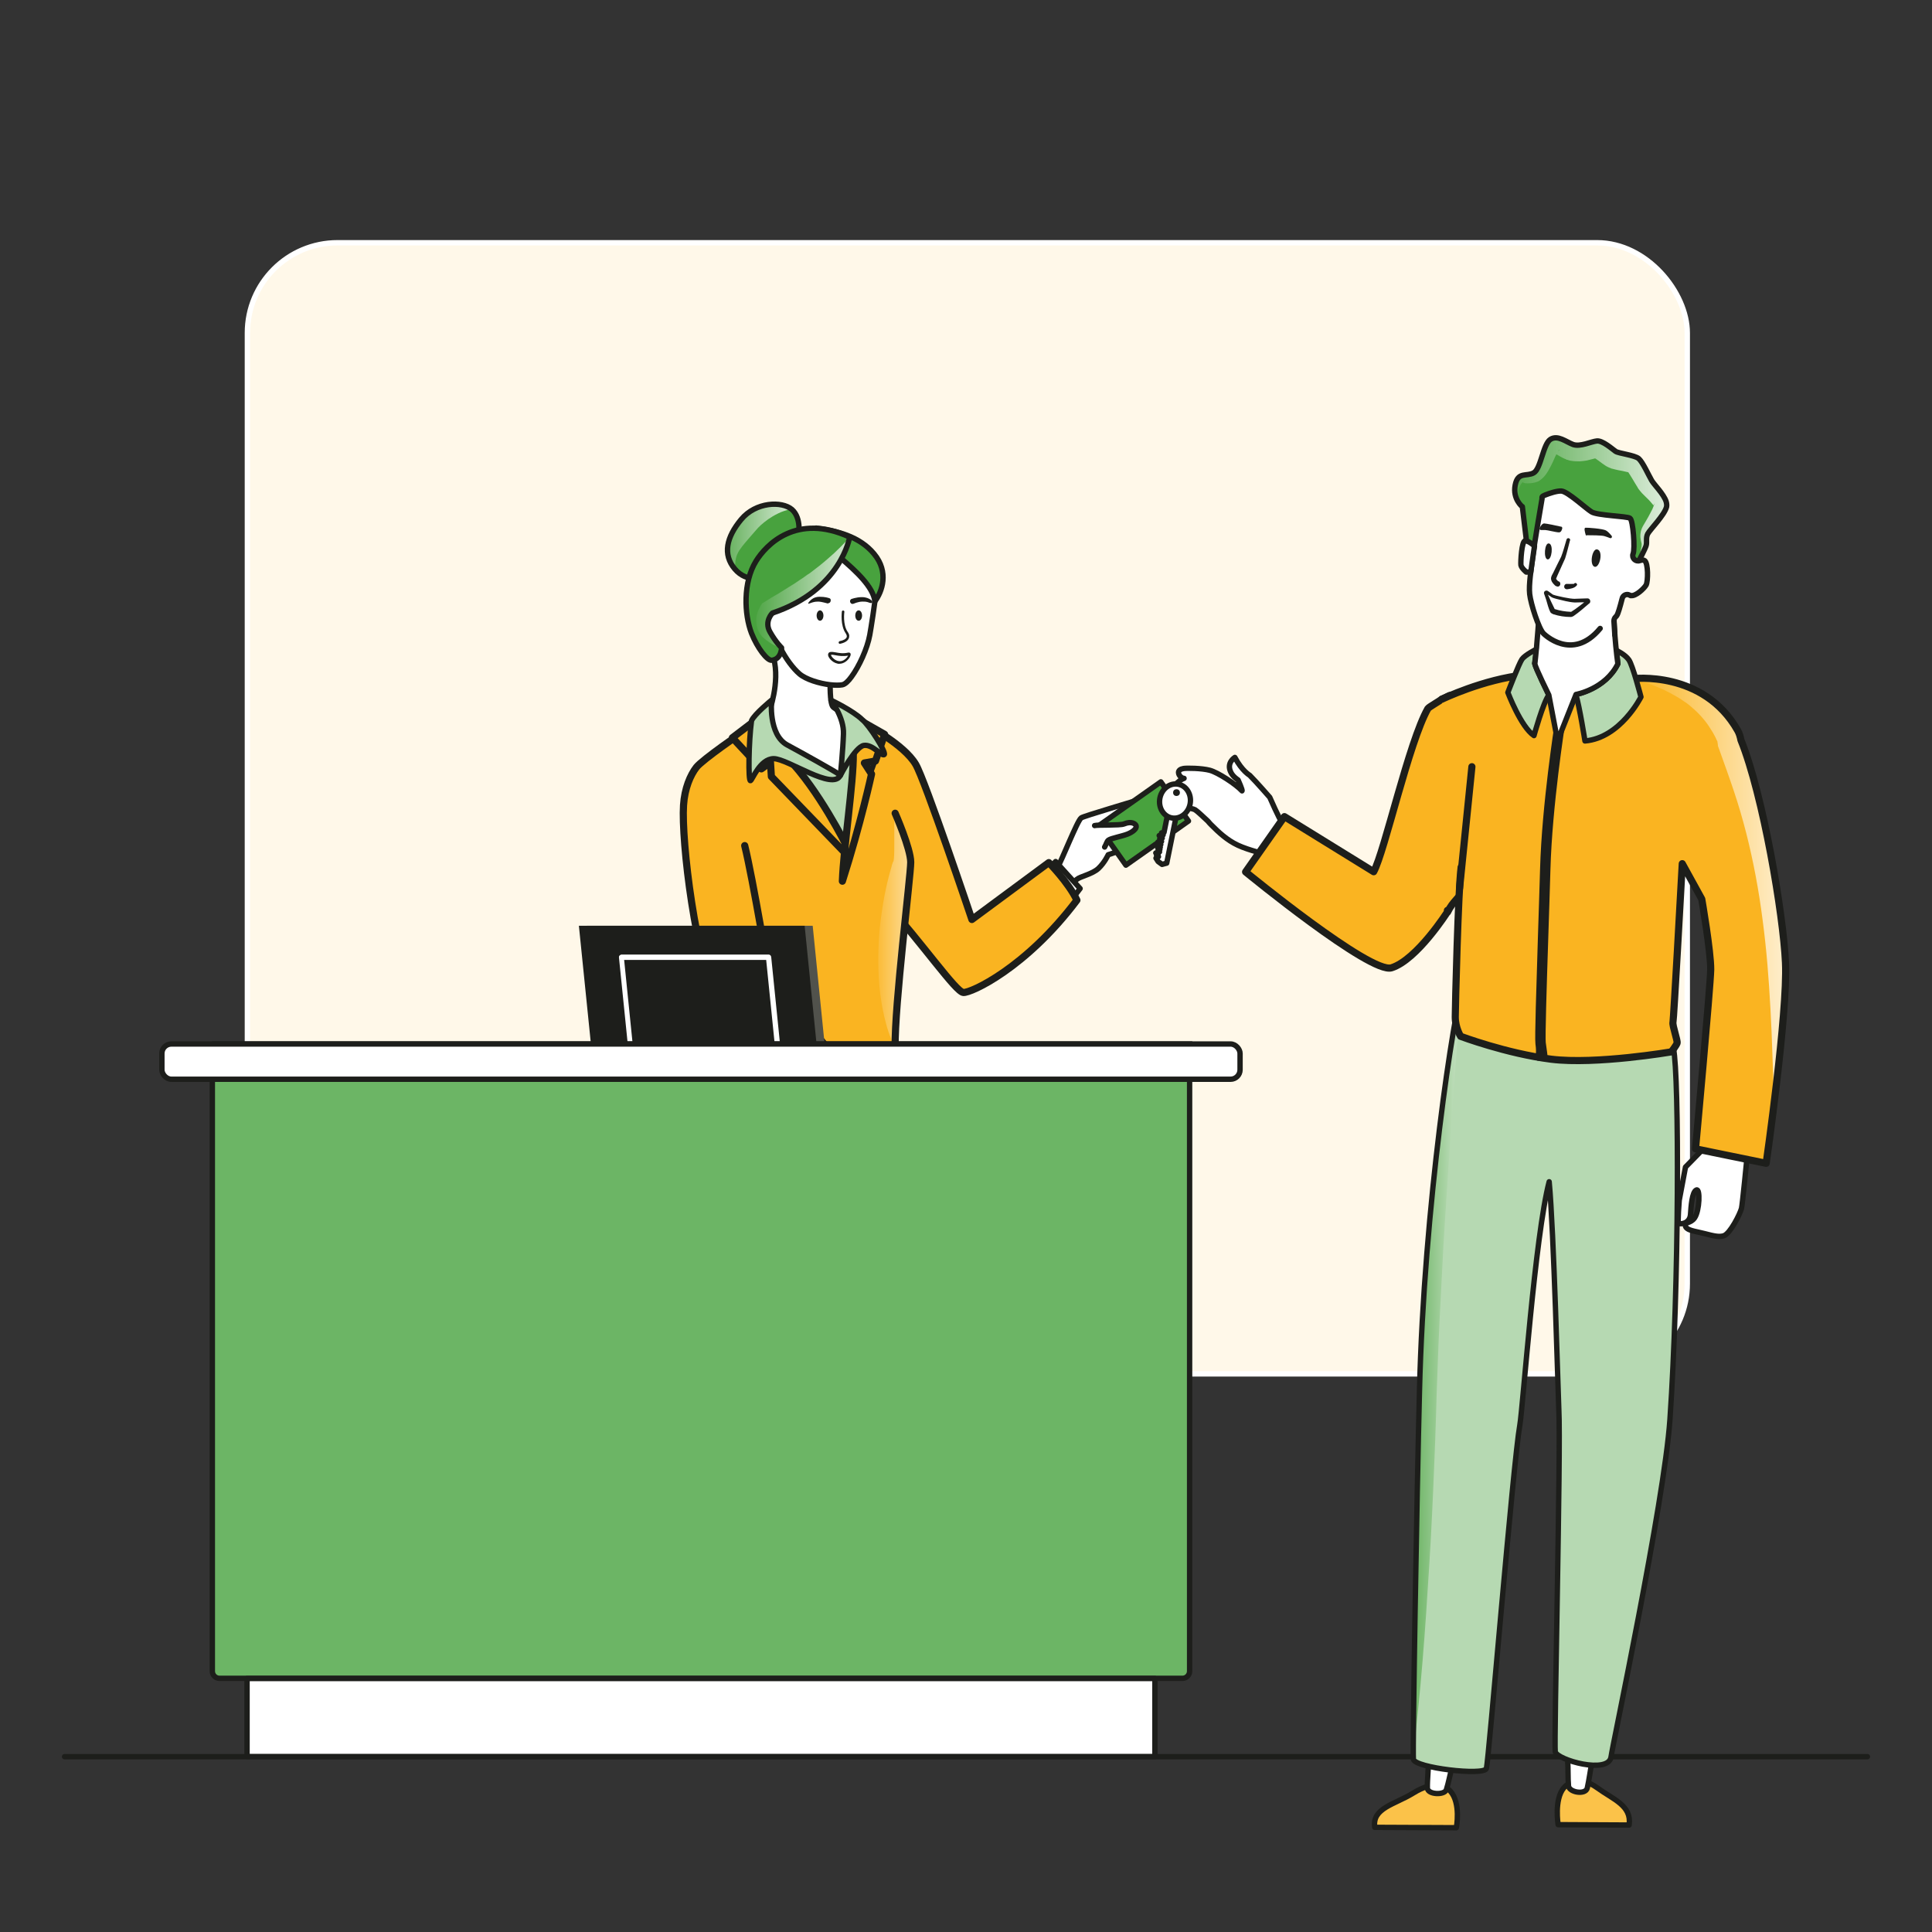
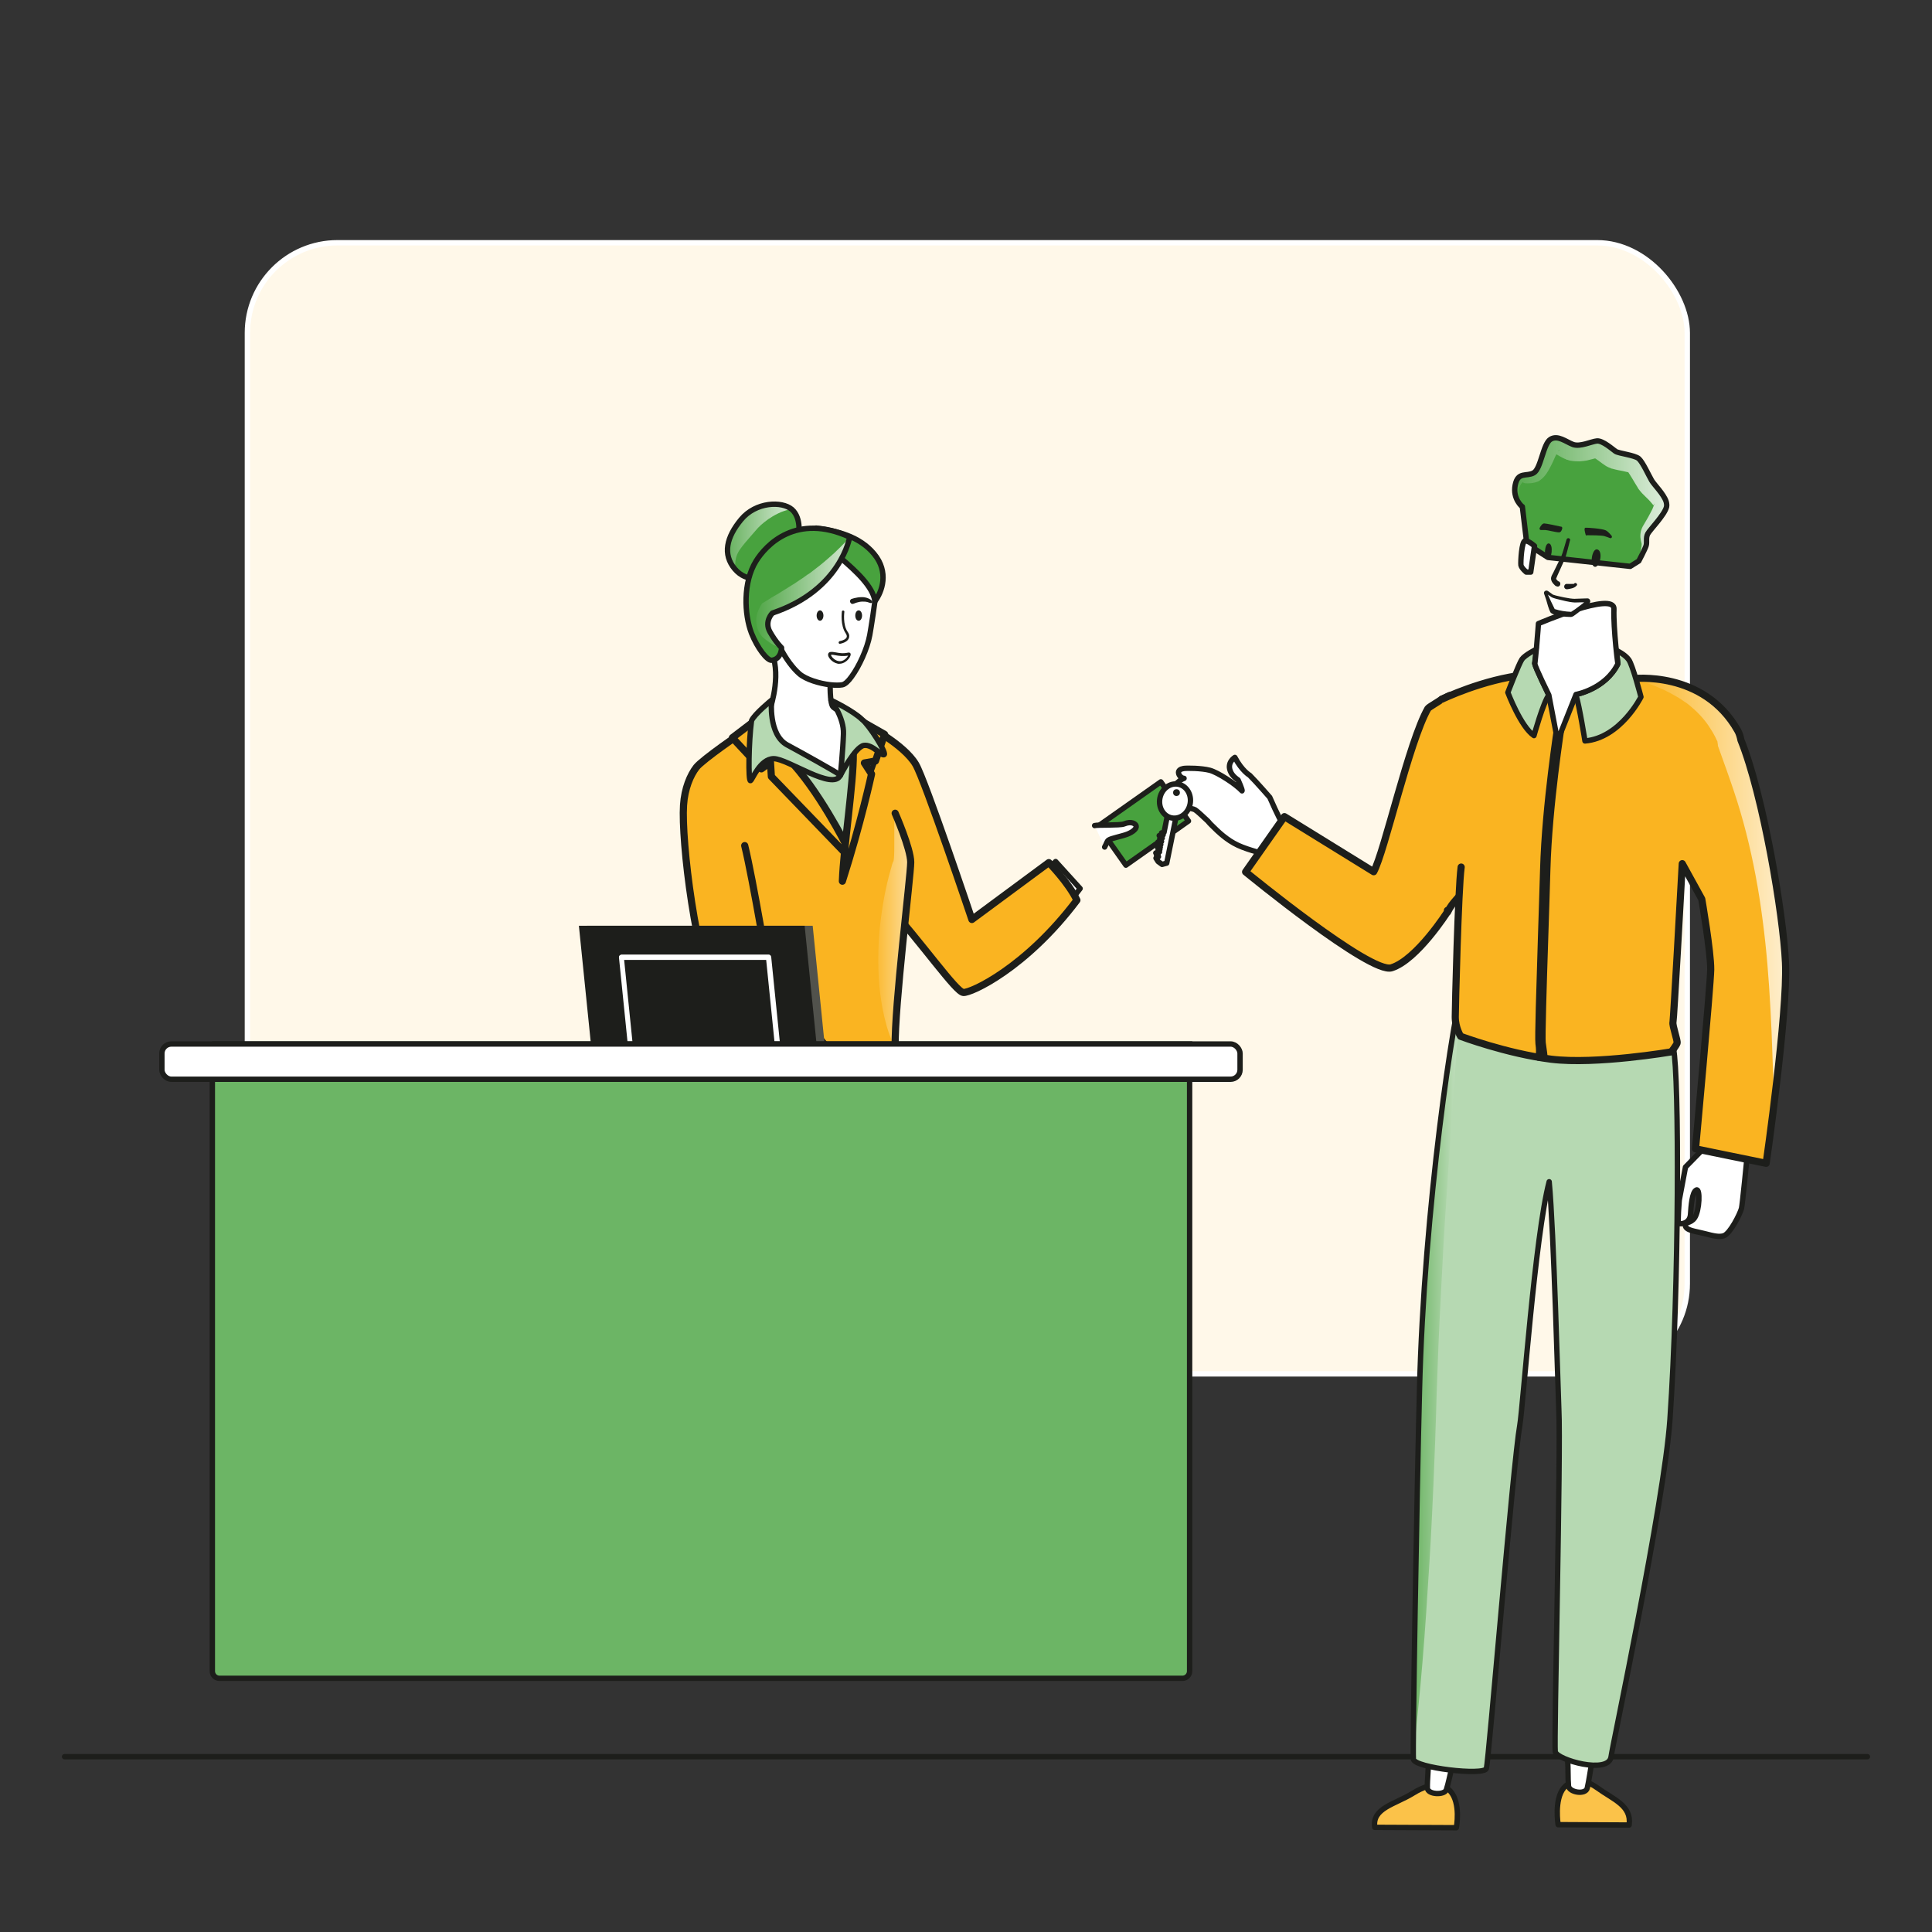
<svg xmlns="http://www.w3.org/2000/svg" xmlns:xlink="http://www.w3.org/1999/xlink" id="Laag_1" data-name="Laag 1" version="1.1" viewBox="0 0 1080 1080">
  <rect x="0" y="0" width="1080" height="1080" fill="#333333" stroke="none" />
  <defs>
    <style>
      .cls-1, .cls-2 {
        fill: #48a23e;
      }

      .cls-3 {
        stroke: #1d1f1c;
      }

      .cls-3, .cls-4, .cls-5 {
        stroke-miterlimit: 10;
      }

      .cls-3, .cls-6 {
        fill: #1d1e1b;
      }

      .cls-7, .cls-8 {
        stroke-width: 4px;
      }

      .cls-7, .cls-8, .cls-9, .cls-10, .cls-11, .cls-5, .cls-2, .cls-12 {
        stroke: #1d1e1b;
      }

      .cls-7, .cls-8, .cls-9, .cls-10, .cls-11, .cls-2, .cls-12 {
        stroke-linecap: round;
        stroke-linejoin: round;
      }

      .cls-7, .cls-11, .cls-5 {
        fill: none;
      }

      .cls-4 {
        fill: #fff8e9;
        stroke: #fff;
      }

      .cls-4, .cls-9, .cls-10, .cls-11, .cls-5, .cls-2, .cls-12 {
        stroke-width: 3px;
      }

      .cls-13 {
        clip-path: url(#clippath);
      }

      .cls-6, .cls-14, .cls-15, .cls-16, .cls-17, .cls-18, .cls-19, .cls-20, .cls-21, .cls-22, .cls-23 {
        stroke-width: 0px;
      }

      .cls-14 {
        fill: #1a1a1a;
      }

      .cls-15 {
        fill: url(#linear-gradient);
      }

      .cls-24, .cls-12 {
        fill: #b6d9b2;
      }

      .cls-16 {
        fill: #f4f0da;
      }

      .cls-8, .cls-25 {
        fill: #fab421;
      }

      .cls-17 {
        fill: #51524c;
      }

      .cls-26 {
        clip-path: url(#clippath-4);
      }

      .cls-27 {
        clip-path: url(#clippath-3);
      }

      .cls-28 {
        clip-path: url(#clippath-2);
      }

      .cls-29 {
        clip-path: url(#clippath-7);
      }

      .cls-30 {
        clip-path: url(#clippath-6);
      }

      .cls-31 {
        fill: #6cb565;
      }

      .cls-9 {
        fill: #fbc249;
      }

      .cls-10, .cls-23 {
        fill: #fff;
      }

      .cls-18 {
        fill: url(#linear-gradient-4);
      }

      .cls-19 {
        fill: url(#linear-gradient-2);
      }

      .cls-20 {
        fill: url(#linear-gradient-3);
      }

      .cls-21 {
        fill: url(#linear-gradient-5);
      }

      .cls-22 {
        fill: url(#linear-gradient-6);
      }
    </style>
    <clipPath id="clippath">
      <path class="cls-12" d="M793.5,777.5c2.5-103,19.2-212.2,24.7-228.7,5.3-16.2,29.6-15,47.6-5.5.7-1.9,1.4-3.9,2.1-5.8,8-23.3,61.1,17.5,67.6,48.7,3.2,15.3,3.2,131.7-2,207.4-3.2,46.4-32.3,183.1-32.9,188.4-1.2,10.1-30.4,1.8-31.2-2.8-.8-4.7,3.2-168.6,2-191.1-.4-8.4-2.8-100.4-5.4-127.5-7.9,30.1-14.7,126.4-16.4,136-3.8,21.4-17.4,187.7-18.7,192-1.3,4.2-40.3-.4-40.8-5.2-.5-5.1,1.9-147.2,3.4-205.9Z" />
    </clipPath>
    <linearGradient id="linear-gradient" x1="780.1" y1="766" x2="827.6" y2="766" gradientUnits="userSpaceOnUse">
      <stop offset="0" stop-color="#48a23e" />
      <stop offset="1" stop-color="#edf5ec" />
    </linearGradient>
    <clipPath id="clippath-2">
      <path class="cls-2" d="M446.4,299.3s1.8-9.6-3.7-14.5c-5.6-4.8-20.2-4.3-28.4,5.6-8.2,9.9-10.4,19.5-3.6,27.6,6.8,8.1,16.7,5.1,16.7,5.1l17.3-20.5,1.7-3.3Z" />
    </clipPath>
    <linearGradient id="linear-gradient-2" x1="396.7" y1="296.4" x2="449.2" y2="296.4" xlink:href="#linear-gradient" />
    <clipPath id="clippath-3">
      <path class="cls-8" d="M473.2,472.8l-46.1-56.9-22.2,3,.9,41.7,14.8,142.3s80.2,5.7,79.8-17.5c-.4-23.2,8.7-95.8,8.7-103.4s-8.7-27.4-8.7-27.4" />
    </clipPath>
    <linearGradient id="linear-gradient-3" x1="486.8" y1="519.9" x2="522.6" y2="519.9" gradientUnits="userSpaceOnUse">
      <stop offset="0" stop-color="#fab421" />
      <stop offset="1" stop-color="#fff8e9" />
    </linearGradient>
    <clipPath id="clippath-4">
      <path class="cls-2" d="M475,300.1s-4.7,29.7-43.2,42.6c0,0-4.7,4.6-1.4,10.5,3.3,5.9,6.5,8.9,6.5,8.9,0,0,0,6.4-5.5,7-2.5.3-8-6.8-11.3-15.1-4.1-10.6-4.8-28.5,2.5-40.3,5.6-9.1,22.6-27.1,52.3-13.5Z" />
    </clipPath>
    <linearGradient id="linear-gradient-4" x1="419.2" y1="331" x2="484.8" y2="331" xlink:href="#linear-gradient" />
    <clipPath id="clippath-6">
      <path class="cls-8" d="M816.8,484.7c-1.7,12.5-3.3,79.3-3.3,83.8,0,6.1,3,10.8,3,10.8,0,0,25.5,9.6,50.6,12.8,25.1,3.1,67.2-4.1,67.2-4.1,0,0,2.8-3.6,3.2-4.9s-2.7-9.8-2.3-11.6c.4-1.6,4.5-76,5.2-88.7l10.9,19.8s5.1,29.5,5,39.4c-.2,10-8.5,100.2-8.5,100.2l39.5,8.1s12.1-84,10.8-112.1c-1.2-26.9-12.5-93.8-24.9-124.5-.4-2.1-1-3.9-1.8-5.3-19.2-34-58.8-29-58.8-29,0,0-38.2-4.5-59.8-2.2-23.8,2.5-46.8,13.7-46.8,13.7" />
    </clipPath>
    <linearGradient id="linear-gradient-5" x1="910.9" y1="495.4" x2="1012.6" y2="495.4" xlink:href="#linear-gradient-3" />
    <clipPath id="clippath-7">
      <path class="cls-2" d="M851,283.2l2.5,20.8,11.8,7.6,34,3.7,12,1.3,4.8-3s3.5-6.6,4.1-8.6c.6-2-.3-4.3.9-6.6,1.2-2.3,9.3-10.4,10.5-15,.2-.9.1-1.9-.2-3-1.4-4.3-6.7-9.4-8.1-11.8-1.7-2.9-4.9-10.1-7.2-12.2-2.3-2-11.3-2.9-13-4.1-1.7-1.2-7.2-6.1-10.4-5.8-3.2.3-9.3,3.4-13.3,2-4-1.5-8.6-5.5-12.7-2.9-4.1,2.6-5.3,16.4-9.3,18.7-4,2.3-8.9-.9-10.4,6.9-1.5,7.8,4,12.1,4,12.1Z" />
    </clipPath>
    <linearGradient id="linear-gradient-6" x1="836.7" y1="274.7" x2="941.7" y2="274.7" xlink:href="#linear-gradient" />
  </defs>
  <rect class="cls-4" x="138.3" y="135.7" width="804.9" height="632.3" rx="50.4" ry="50.4" />
  <path class="cls-11" d="M36.1,982h1007.8H36.1Z" />
  <path class="cls-9" d="M910.7,1020.2l-39.7-.2s-2.3-13.9,3.1-20.5c2.3-2.8,8.8-7.3,18.9,0,8.8,6.4,19.2,9.8,17.7,20.6Z" />
  <path class="cls-10" d="M883.1,982.3c2.8.3,5.3.7,6.9,2.2-1.1,5.6-1.7,10.6-2.7,15-.9,4-10.2,2.5-10.5-1.2-.4-4.8-.1-8.5-.5-15.2,2.3-.4,4.2-1.1,6.8-.8Z" />
  <path class="cls-9" d="M768.5,1021.5l45.6.2s2.7-13.8-3.4-20.5c-2.6-2.9-9.1-6.1-20.8,1.2-10.2,6.3-23,8.3-21.4,19.1Z" />
  <path class="cls-10" d="M805.6,983.5c-2.7-.9-5.2-1.6-7-.9,0,5.5-.8,12.5-.7,16.8,0,3.9,9.6,4.2,10.6,1.1,1.3-4.1,1.8-7.5,3.4-13.4-2.1-1.3-3.8-2.8-6.4-3.6Z" />
  <g>
    <path class="cls-24" d="M793.5,777.5c2.5-103,19.2-212.2,24.7-228.7,5.3-16.2,29.6-15,47.6-5.5.7-1.9,1.4-3.9,2.1-5.8,8-23.3,61.1,17.5,67.6,48.7,3.2,15.3,3.2,131.7-2,207.4-3.2,46.4-32.3,183.1-32.9,188.4-1.2,10.1-30.4,1.8-31.2-2.8-.8-4.7,3.2-168.6,2-191.1-.4-8.4-2.8-100.4-5.4-127.5-7.9,30.1-14.7,126.4-16.4,136-3.8,21.4-17.4,187.7-18.7,192-1.3,4.2-40.3-.4-40.8-5.2-.5-5.1,1.9-147.2,3.4-205.9Z" />
    <g class="cls-13">
      <path class="cls-15" d="M790.1,983.3c-1.2-9.1-1.9-18.2-2.6-27.3-.7-9.1-1.2-18.2-1.7-27.3-1-18.2-1.6-36.4-2.1-54.6-.2-9.1-.4-18.2-.5-27.3-.1-9.1-.1-18.2-.1-27.3,0-9.1.1-18.2.2-27.3,0-4.5.2-9.1.2-13.7l.4-13.7.2-6.9.4-6.9.7-13.7c.7-9.1,1.3-18.3,2.2-27.4,1.7-18.2,3.8-36.4,6.5-54.4,2.7-18.1,5.8-36.1,9.6-54l3-13.4c1.1-4.5,2.1-8.9,3.3-13.3,1.2-4.4,2.4-8.8,3.7-13.2.6-2.2,1.4-4.4,2.1-6.6.4-1.1.7-2.2,1.1-3.2l1.3-3.2c-.3,2.3-.7,4.5-.9,6.8-.3,2.3-.5,4.5-.7,6.8-.5,4.5-.8,9.1-1.2,13.6l-1.1,13.6-1,13.6c-1.3,18.1-2.6,36.2-3.7,54.3-.3,4.5-.6,9-.9,13.6l-.9,13.5c-.5,9-1.1,18.1-1.5,27.1-1,18-1.9,36.1-2.5,54.1l-.5,13.5-.4,13.6c-.3,9.1-.6,18.2-1,27.2-.4,9.1-.7,18.2-1.2,27.2l-.7,13.6-.8,13.6c-1.1,18.2-2.3,36.3-3.8,54.5-1.5,18.2-3.4,36.3-5.4,54.5Z" />
    </g>
    <path class="cls-11" d="M793.5,777.5c2.5-103,19.2-212.2,24.7-228.7,5.3-16.2,29.6-15,47.6-5.5.7-1.9,1.4-3.9,2.1-5.8,8-23.3,61.1,17.5,67.6,48.7,3.2,15.3,3.2,131.7-2,207.4-3.2,46.4-32.3,183.1-32.9,188.4-1.2,10.1-30.4,1.8-31.2-2.8-.8-4.7,3.2-168.6,2-191.1-.4-8.4-2.8-100.4-5.4-127.5-7.9,30.1-14.7,126.4-16.4,136-3.8,21.4-17.4,187.7-18.7,192-1.3,4.2-40.3-.4-40.8-5.2-.5-5.1,1.9-147.2,3.4-205.9Z" />
  </g>
  <g>
    <g>
      <g>
        <path class="cls-1" d="M446.4,299.3s1.8-9.6-3.7-14.5c-5.6-4.8-20.2-4.3-28.4,5.6-8.2,9.9-10.4,19.5-3.6,27.6,6.8,8.1,16.7,5.1,16.7,5.1l17.3-20.5,1.7-3.3Z" />
        <g class="cls-28">
          <path class="cls-19" d="M442.7,284.9c-.9,0-1.6,0-2.3.2-.4,0-.7.1-1,.2l-1,.3c-1.2.4-2.4.9-3.4,1.4-2.1,1-3.9,2.1-5.5,3.2-3.2,2.3-5.4,4.3-7.2,6.5l-3.9,4.5c-1.3,1.5-2.4,2.8-3.5,4.2-1,1.4-2.1,2.7-2.9,4.7-.4,1-.7,2.1-.9,3.5,0,.7-.1,1.4-.2,2.1,0,.7,0,1.5,0,2.4-.8-.1-1.6-.4-2.4-.7-.7-.3-1.5-.7-2.2-1.2-.7-.5-1.4-1-2-1.7-.3-.3-.6-.7-.9-1-.3-.3-.6-.7-.8-1.1-2.1-3-3-7-2.9-10.7,0-3.7,1.1-7.1,2.4-10.1.7-1.5,1.5-2.9,2.3-4.2.4-.7.9-1.3,1.3-1.9l.7-.9.4-.5.5-.5c2.4-2.9,5.5-5.1,8.8-6.6,3.3-1.5,6.8-2.2,10.3-2.2,3.5,0,6.9.8,9.9,2.5,1.5.9,2.9,1.8,4.1,3.1,1.2,1.2,2.1,2.9,2.4,4.5Z" />
        </g>
        <path class="cls-11" d="M446.4,299.3s1.8-9.6-3.7-14.5c-5.6-4.8-20.2-4.3-28.4,5.6-8.2,9.9-10.4,19.5-3.6,27.6,6.8,8.1,16.7,5.1,16.7,5.1l17.3-20.5,1.7-3.3Z" />
      </g>
-       <path class="cls-10" d="M615.3,463.4c-.8-1.7,3.1-4.2,3.1-4.2l.6-.4c7.3-3.3,21.5-10.6,22.9-13.4-8.6,2.8-36.2,10.8-37.5,11.8-1.2.9-3.9,7-6.6,13.1-2.8,6.4-5.5,12.8-6.3,13.8-1.6,1.9-19.7,16.7-19.7,16.7l16,8.7s12.1-16.2,14.1-17.9c2-1.7,8.6-2.9,12.1-6.1,3.5-3.3,5.5-7.7,5.5-7.7,0,0,10.5-3.2,15.5-6.5" />
      <g>
        <rect class="cls-2" x="617.8" y="447.6" width="42.8" height="26.8" transform="translate(-148.9 452.1) rotate(-35.2)" />
        <path class="cls-10" d="M617.5,473.5c1.1-1.9,1.2-3.2,2.2-3.9,1.4-1,7.4-2.1,10.5-3.3s5.4-3.2,4.9-4.7c-.3-1-2.5-2.8-6.8-1-2.2.9-14.8.4-16.4.9" />
      </g>
      <polygon class="cls-10" points="584.5 487.6 590.1 481.6 603.8 496.7 598.3 503.9 584.5 487.6" />
      <path class="cls-8" d="M483.8,405s21.4,10.9,28.1,22.3c5.2,8.8,31.4,86.7,31.4,86.7l43-31.8s10.9,11,15.7,21c-28.6,38-59.3,52-63.5,51.6-4.2-.4-22.5-26.9-44.2-51.1-24.5-27.4-17.5-55.3-17.5-55.3l7-43.5Z" />
      <polygon class="cls-16" points="467.9 399 469.2 394.5 463.2 390.5 462.3 396.8 467.9 399" />
      <path class="cls-10" d="M430.5,362.8c6.7,12.8.7,31.3-.1,33.9-.8,2.8-22.4,17.9-22.4,17.9l69.4,42.7,16.7-45.9s-26.4-14.1-28.4-16.2c-2-2.1-1.6-13.9-1.6-13.9,0,0,5.8-17.7-9.9-21.3s-22.5-3-23.6,2.8Z" />
      <path class="cls-10" d="M483.7,314.8c-5.8-7.9-17.3-13.2-32-11.8-14.8,1.4-14.5,23.2-19,35.8-.4,1.2-.7,2.5-.9,3.9-1.1,0-2.3.3-3.4,1.3-3.2,3-1.1,11.1,2.1,14.8,1.6,1.8,3.8,2.6,5.6,3.1,3.1,6.3,7.3,11.8,10.8,14.8,3.6,3.1,11.1,5.4,17.2,6.1,2.7.3,5.2.3,6.8,0,1.5-.3,3.3-2,5.1-4.5,4.2-5.7,8.8-15.6,10.2-23.3.6-3.2,3.1-19.1,3.2-22.2.1-4.7-2.4-13.6-5.7-18Z" />
      <path class="cls-6" d="M469.5,359.9c-.3,0-.6-.2-.7-.6,0-.4.2-.8.6-.9,2.1-.4,3.5-1.2,3.9-2.2.2-.6,0-1.3-.5-2.1-3.2-4.6-2.2-11.9-2.2-12.2,0-.4.4-.7.8-.6.4,0,.7.4.6.8,0,0-1,7.1,1.9,11.2,1.1,1.5.9,2.7.6,3.5-.6,1.5-2.4,2.6-5,3.1,0,0,0,0-.1,0Z" />
      <path class="cls-6" d="M469.4,371.1c-3.4,0-6.2-3-6.5-4.8-.1-.9.3-1.6,1.1-1.8,1-.2,2.1,0,3.3.2,1.7.3,3.8.8,6.9.1.7-.1,1,.2,1.1.3.2.3.4.8,0,1.7-.6,1.5-2.6,3.8-5.3,4.2-.2,0-.5,0-.7,0ZM464.5,366c0,.2.2.8.9,1.6,1,1.1,2.7,2.2,4.6,2,2.1-.3,3.6-2.1,4.1-3.1-3.1.5-5.3.1-7-.2-1-.2-1.9-.4-2.6-.2ZM464.2,365.2h0,0Z" />
      <polygon class="cls-12" points="430.5 426.7 473 473.4 479.6 435.5 477.4 413.3 469.8 433.3 449.3 426.3 430.5 426.7" />
      <g>
        <path class="cls-25" d="M473.2,472.8l-46.1-56.9-22.2,3,.9,41.7,14.8,142.3s80.2,5.7,79.8-17.5c-.4-23.2,8.7-95.8,8.7-103.4s-8.7-27.4-8.7-27.4" />
        <g class="cls-27">
          <path class="cls-20" d="M500.3,585.3c-1.5-2.7-2.6-5.6-3.6-8.4-1-2.9-1.7-5.7-2.4-8.6-1.3-5.7-2.2-11.4-2.7-17-1-11.3-.8-22.4.3-33.5.6-5.5,1.4-11,2.4-16.4,1-5.4,2.3-10.9,3.8-16,.2-.6.4-1.3.5-1.9l.5-1.4c0-.1,0-.2.1-.2v-.2c.2-.1.3-.2.3-.4,0-.5.2-.9.2-1.5.2-2.2.2-4.9.2-7.6,0-2.7,0-5.6,0-8.5,0-2.9,0-5.9.3-9,2.5,1.9,4.6,4.1,6.7,6.3,2,2.2,3.9,4.6,5.6,7.1,1.7,2.5,3.3,5.1,4.6,8.3.3.7.6,1.7.9,2.6.3.9.5,2.3.7,3.3l.3,2.7c0,.7.1,1.5.2,2.2.5,5.8.6,11.4.5,17-.1,5.6-.5,11.1-1,16.6-1.2,11-3.1,21.8-6.1,32.5-.7,2.7-1.5,5.4-2.4,8-.9,2.7-1.8,5.3-2.8,8-2.1,5.3-4.3,10.6-7.2,16.1Z" />
        </g>
        <path class="cls-7" d="M473.2,472.8l-46.1-56.9-22.2,3,.9,41.7,14.8,142.3s80.2,5.7,79.8-17.5c-.4-23.2,8.7-95.8,8.7-103.4s-8.7-27.4-8.7-27.4" />
      </g>
      <path class="cls-8" d="M415,409.3s-22.2,15.2-25.7,19.6c-3.4,4.4-6.6,11.8-7.2,21.2-1.3,19.8,6.7,87.4,20.1,113.4,8.6,16.6,50.7,55.1,50.7,55.1l20.5-19.4s-32.8-40.7-43-50.9c0,0-9.5-57-14.1-75.6" />
      <path class="cls-8" d="M473.2,472.8s-15.8-31.7-32.9-49c-17.1-17.3-18.8-20.6-18.8-20.6l-12.1,9.2,16.2,17.4,5.1-3.7.5,8,40.9,42.4,1-3.6Z" />
      <path class="cls-8" d="M470.9,492.5c.7-19.1,6.3-55.4,6.1-70.9-.2-15.5-.4-21.3-.4-21.3l17.9,10.2-5.1,14.9-6.2,1.1,4,6.2s-6,27.7-16.3,59.9Z" />
      <path class="cls-12" d="M469.8,433.3c-4.8-3.2-20.6-11.9-29.8-16.9-10.6-5.8-8.7-25-8.7-25,0,0-9.6,7.8-11.2,11.5-1.6,11.8-1.9,33.7-.6,33.5,1-.2,5.2-12.2,13-12.3,7.8,0,33.4,18.3,37.3,9.2Z" />
      <path class="cls-12" d="M469.8,433.3s1.4-13.7,1.7-23c.4-9.3-7-18.9-7-18.9,0,0,12.3,5.8,17.5,10.9,3.7,2.8,13.5,18.2,12.3,19.5s-6.5-5.9-11.4-5.1c-4.9.8-13.1,16.7-13.1,16.7Z" />
      <path class="cls-3" d="M505.3,521.7s0,0,0,0c-.4,0-.7-.4-.7-.8,0-.3,3.4-28.5,3.8-39,.3-7.2-6.2-21.1-6.2-21.2-.2-.4,0-.8.4-1,.4-.2.8,0,1,.4.3.6,6.7,14.3,6.4,21.9-.4,10.6-3.8,38.9-3.8,39.1,0,.4-.4.7-.8.7Z" />
      <path class="cls-6" d="M478.1,344.1c0,1.6.8,2.9,1.9,2.9s1.9-1.3,1.9-2.9-.8-2.9-1.9-2.9-1.9,1.3-1.9,2.9Z" />
      <path class="cls-6" d="M485.6,336.8s-1.1-.6-3.5-.5c-2.3,0-4.7,1.1-4.7,1.1-.9.4-1.6.2-2-.5-.4-.7-.3-1.5.4-2,0,0,2.8-1.1,6-1.1,2.5,0,3.9.8,4.7,1.3.7.4,1.3,1.2,1.1,1.7-.3.5-1.4.3-1.9,0Z" />
      <ellipse class="cls-6" cx="458.4" cy="344.1" rx="1.9" ry="2.9" />
-       <path class="cls-6" d="M462.9,337.4c-.3,0-3.2-1-5.4-1.1-2.4,0-2.8.4-3.5.5-.8.2-2.1.9-2.2.6-.1-.4.7-1.3,1.5-2,0,0,1.6-1.8,4.9-1.8,3.2,0,4.7.6,5.4.8.8.2,1,1.2.6,2-.2.5-.8.8-1.3.8Z" />
      <path class="cls-2" d="M456.2,295.2c11.7,1.5,24.4,4.7,32.4,14.4,8.5,10.2,4.5,21.2.5,26.5-2.3-16.4-37.5-34.2-32.9-40.8Z" />
      <g>
        <path class="cls-1" d="M475,300.1s-4.7,29.7-43.2,42.6c0,0-4.7,4.6-1.4,10.5,3.3,5.9,6.5,8.9,6.5,8.9,0,0,0,6.4-5.5,7-2.5.3-8-6.8-11.3-15.1-4.1-10.6-4.8-28.5,2.5-40.3,5.6-9.1,22.6-27.1,52.3-13.5Z" />
        <g class="cls-26">
          <path class="cls-18" d="M475,300.1c1.1,2.9,1.3,6,1.2,9,0,.8-.1,1.5-.2,2.3,0,.8-.2,1.5-.3,2.2l-.5,2.2c-.2.7-.4,1.5-.6,2.2-1.8,5.8-5,11.2-9,15.8-1,1.1-2.1,2.2-3.2,3.2-.6.5-1.1,1.1-1.7,1.5l-1.8,1.4c-.6.5-1.2.9-1.8,1.4-.6.4-1.2.9-1.9,1.3-1.3.8-2.6,1.5-3.9,2.2-.7.4-1.3.7-2,1-.7.3-1.4.6-2.1.9-1.4.6-2.8,1.1-4.2,1.6-2.8.9-5.7,1.5-8.6,2l3.1-1.9s.1-.1.1-.2h0c0,0,0,0,0,0,0,0,0,0,0,0,0,0-.1,0-.2,0-.1,0-.3,0-.5.2-.3.1-.6.2-.8.4-.3.1-.5.3-.8.6-.3.3-.4.8-.5,1.3,0,.1,0,.4,0,.6v.7c0,0,.3,1.4.3,1.4.1.9.3,1.8.5,2.8.4,1.9.7,3.8,1.2,6-2.2-.5-4.1-1.5-5.9-2.6-.9-.6-1.8-1.2-2.6-1.8l-1.2-1-.6-.5c-.2-.2-.4-.3-.6-.6-.9-1.1-1.8-2.4-2.3-3.9-.3-.8-.5-1.6-.7-2.4-.1-.8-.2-1.7-.2-2.5,0-1.7.3-3.4.9-4.9.3-.8.6-1.5,1-2.3.2-.4.4-.7.6-1.1.1-.2.3-.4.4-.6l.2-.3v-.2c.1,0,.4-.3.4-.3l3.1-1.9c2.1-1.4,4.2-2.5,6.2-3.7,1-.6,2-1.3,3-1.9.5-.3,1-.6,1.5-.9.5-.3.9-.7,1.4-.9,1-.6,1.9-1.2,2.9-1.8,1-.6,1.8-1.3,2.8-1.9.9-.6,1.9-1.2,2.8-1.9.9-.7,1.8-1.3,2.8-1.9,3.6-2.7,7.2-5.5,10.9-8.8,1.9-1.6,3.7-3.3,5.6-5.2,1.9-1.9,3.8-3.8,5.9-6.1Z" />
        </g>
        <path class="cls-11" d="M475,300.1s-4.7,29.7-43.2,42.6c0,0-4.7,4.6-1.4,10.5,3.3,5.9,6.5,8.9,6.5,8.9,0,0,0,6.4-5.5,7-2.5.3-8-6.8-11.3-15.1-4.1-10.6-4.8-28.5,2.5-40.3,5.6-9.1,22.6-27.1,52.3-13.5Z" />
      </g>
    </g>
    <g>
      <polygon class="cls-17" points="328.1 517.5 454.3 517.5 464.5 618.7 338.3 618.7 328.1 517.5" />
      <polygon class="cls-6" points="323.6 517.5 449.8 517.5 460 618.7 333.9 618.7 323.6 517.5" />
      <path class="cls-23" d="M436.3,602.5h-82.2c-.7,0-1.3-.6-1.4-1.3l-6.7-66c0-.4,0-.8.4-1.1.3-.3.7-.5,1.1-.5h82.2c.7,0,1.3.6,1.4,1.3l6.7,66c0,.4,0,.8-.4,1.1-.3.3-.7.5-1.1.5ZM355.3,599.7h79.4l-6.4-63.1h-79.4l6.4,63.1Z" />
    </g>
    <g>
      <g>
        <path class="cls-31" d="M118.6,583.6h546.4v350.6c0,2.2-1.8,4-4,4H122.7c-2.2,0-4-1.8-4-4v-350.6h0Z" />
        <path class="cls-5" d="M118.6,583.6h546.4v350.6c0,2.2-1.8,4-4,4H122.7c-2.2,0-4-1.8-4-4v-350.6h0Z" />
      </g>
-       <rect class="cls-10" x="138.1" y="938.3" width="507.5" height="43.6" />
      <rect class="cls-10" x="90.5" y="583.6" width="602.7" height="19.7" rx="5.3" ry="5.3" />
    </g>
  </g>
  <path class="cls-10" d="M955.7,638.6l-13.5,13.8-3.5,18.6s-1,12.7-.4,12.9c1.4.6,6.3,0,6.7-5,.3-4.4.8-12.6,3.3-13.7,2.2-1,1.8,11.5-1,15.6-2.3,3.3-5.5,2.1-5.2,4.3.4,2.8,5.5,3.1,10.8,4.5,5.3,1.4,8.2,2,10.7,1.2,3.6-1.2,9.1-12.2,9.9-15.3.5-1.8,3.1-28.6,3.1-28.6l-20.8-8.4Z" />
  <path class="cls-10" d="M716.7,459.8c-1.4-1.5-6.9-14.1-6.9-14.1,0,0-7.5-8.6-11.2-12.3,0,0-4.3-2.4-8.3-10,0,0-5.1,3-2.1,8.6,1.2,2.3,3.9,4,3.9,4,0,0,2.6,5.7,2.2,6.1-3.5-3.8-13.5-10.3-18-11.5-4.5-1.2-12.8-1.3-14.7-1-1.8.3-2.8,1.1-2.8,2.2,0,1.9,2.1,3.4,3.1,3.3,0,0,0,0,0,0-.8.3-1.6.7-2.4,1.3-2.5,2-4,3.6-3.7,4.9.3,1.1.9,1.6,1.1,1.7,0,.1-.2.2-.2.3-2.2,3.1,1,4.6,2.3,4.6-1.6,1.3-.2,3.4.8,3.5,1,0,6.4.2,8.3,1.3,1.3.8,4.6,4,7.1,6.3.8.9,1.4,1.7,1.9,2.1,4.1,4.1,8.7,8.5,14.9,11.4,6.2,2.9,16.3,5.2,16.3,5.2l26.9,19.4,5.3-26.8s-20.9-7.3-23.8-10.3Z" />
  <path class="cls-8" d="M809.2,509.9c2.8-6,7-8.4,10.5-14.2,2.5-4,4.9-8,7.1-12-4.1-15.1-9-30-12.3-45.3-1.9-8.9-2.7-17.9-3.7-27,0-.2-.3-2.1-.4-2.8,0-.3-.1-.6-.1-.7-.4-2,7.1-8.6,6.5-10.6-.2-.7-.5-1.5-.8-2.2,0-.1-.2-.3-.3-.6-1-1.7-2-3.4-3.1-5-.3-.4,0,.2-.2-.2-.5,0-1.2-.6-1.7-.6-.5,0-4.2,2.1-4.7,2.1-1.2,1.1-7.2,4.4-7.8,5.3-10.6,18.6-24.2,80.1-30.3,91.2l-49.9-30.8-21.7,30.9s69.9,57.4,81.6,53.6c14.2-4.5,31.2-31.2,31.2-31.2,0,0,0-2,0,0Z" />
  <g>
    <path class="cls-25" d="M816.8,484.7c-1.7,12.5-3.3,79.3-3.3,83.8,0,6.1,3,10.8,3,10.8,0,0,25.5,9.6,50.6,12.8,25.1,3.1,67.2-4.1,67.2-4.1,0,0,2.8-3.6,3.2-4.9s-2.7-9.8-2.3-11.6c.4-1.6,4.5-76,5.2-88.7l10.9,19.8s5.1,29.5,5,39.4c-.2,10-8.5,100.2-8.5,100.2l39.5,8.1s12.1-84,10.8-112.1c-1.2-26.9-12.5-93.8-24.9-124.5-.4-2.1-1-3.9-1.8-5.3-19.2-34-58.8-29-58.8-29,0,0-38.2-4.5-59.8-2.2-23.8,2.5-46.8,13.7-46.8,13.7" />
    <g class="cls-30">
      <path class="cls-21" d="M991.9,615.8c-1-17.5-1.2-34.7-2.2-51.6-.9-16.9-2.2-33.6-4.4-50-2.1-16.4-5.1-32.5-9.1-48.3-2-7.9-4.3-15.7-6.9-23.5-2.6-7.8-5.4-15.5-8.3-23.6l-.7-1.9v-.6c-.1-.9-.3-1.7-.2-1.7,0,0,0,0,0,0,0,0,.1.1,0,0l-.4-.8-.8-1.7c-1.1-2.2-2.4-4.3-3.8-6.4-2.8-4.1-6.3-7.8-10.4-11.2-1-.8-2.1-1.7-3.3-2.4-1.1-.8-2.3-1.6-3.5-2.3-1.2-.7-2.5-1.4-3.7-2.1-1.3-.7-2.6-1.3-3.9-2-5.4-2.5-11.3-4.6-17.7-6.3,3-1.5,6.2-2.4,9.5-3.1,3.3-.7,6.7-1.1,10.1-1.2,1.7,0,3.5,0,5.2,0,1.7,0,3.5.3,5.2.6,1.7.3,3.5.6,5.3,1.1,1.7.5,3.5,1,5.2,1.6,6.9,2.4,13.5,6.4,19.2,11.6,2.8,2.6,5.4,5.4,7.7,8.5.6.8,1.1,1.5,1.7,2.3l.8,1.2c0,.1.4.6.6,1,.2.4.4.7.6,1.1,1.4,2.8,2,5.1,2.6,7.3l-.7-2.5c1.8,3.9,3.5,7.9,5.2,12,1.7,4.1,3.3,8.3,4.8,12.5,3,8.4,5.6,17.1,7.7,25.8,4.2,17.5,6.3,35.4,6.7,53.2.4,17.8-1.1,35.5-4.1,52.8-1.5,8.7-3.3,17.2-5.7,25.7-2.3,8.4-5,16.8-8.3,24.9Z" />
    </g>
    <path class="cls-7" d="M816.8,484.7c-1.7,12.5-3.3,79.3-3.3,83.8,0,6.1,3,10.8,3,10.8,0,0,25.5,9.6,50.6,12.8,25.1,3.1,67.2-4.1,67.2-4.1,0,0,2.8-3.6,3.2-4.9s-2.7-9.8-2.3-11.6c.4-1.6,4.5-76,5.2-88.7l10.9,19.8s5.1,29.5,5,39.4c-.2,10-8.5,100.2-8.5,100.2l39.5,8.1s12.1-84,10.8-112.1c-1.2-26.9-12.5-93.8-24.9-124.5-.4-2.1-1-3.9-1.8-5.3-19.2-34-58.8-29-58.8-29,0,0-38.2-4.5-59.8-2.2-23.8,2.5-46.8,13.7-46.8,13.7" />
  </g>
  <g>
    <path class="cls-1" d="M851,283.2l2.5,20.8,11.8,7.6,34,3.7,12,1.3,4.8-3s3.5-6.6,4.1-8.6c.6-2-.3-4.3.9-6.6,1.2-2.3,9.3-10.4,10.5-15,.2-.9.1-1.9-.2-3-1.4-4.3-6.7-9.4-8.1-11.8-1.7-2.9-4.9-10.1-7.2-12.2-2.3-2-11.3-2.9-13-4.1-1.7-1.2-7.2-6.1-10.4-5.8-3.2.3-9.3,3.4-13.3,2-4-1.5-8.6-5.5-12.7-2.9-4.1,2.6-5.3,16.4-9.3,18.7-4,2.3-8.9-.9-10.4,6.9-1.5,7.8,4,12.1,4,12.1Z" />
    <g class="cls-29">
      <path class="cls-22" d="M916.1,313.5c.3-1.8.7-3.6,1-5.3.2-.9.3-1.7.5-2.6,0-.4.1-.8.1-1.2,0-.3,0-.5-.1-.8-.1-.5-.4-1.3-.5-2.4-.2-1-.2-2.4.1-3.9,0-.4.2-.7.3-1.1,0-.2.2-.4.2-.6l.2-.5.4-.8.4-.7,1.4-2.4c.9-1.6,1.8-3,2.5-4.5.8-1.4,1.5-2.9,1.9-4.1,0-.3.2-.6.2-.8v-.3s0-.1,0-.1h0s0-.1,0,0c0,.2-.1.4-.2.5,0,.3,0,.5-.1.5,0,0,0,0-.2,0l-.3-.4-1.1-1.3c-.8-1-1.9-2-3.1-3.2-.6-.6-1.2-1.2-1.9-1.9-.2-.2-.3-.4-.5-.6-.2-.2-.4-.4-.6-.7-.2-.3-.4-.5-.7-.9l-.4-.6-.2-.4c-.6-1-1.1-1.8-1.6-2.6l-1.3-2.2c-.9-1.4-1.7-2.8-2.4-3.8-.3-.5-.7-.9-.7-.8,0,0,0,0,.1.1,0,0,.1.1.2.2h.1c0,.1.2.3.2.3.1.1.3.2.4.3.2.1.2.1.3.2,0,0,0,0,0,0h0s-1.4-.3-1.4-.3c-.6-.1-1.4-.3-2.2-.5l-2.6-.5c-.9-.2-1.9-.4-3.3-.8-.2,0-.3,0-.6-.2l-.8-.3-.4-.2h-.1s-.2-.1-.2-.1l-.4-.2c-.5-.2-.9-.5-1.4-.8-.8-.5-1.2-.9-1.6-1.1l-2-1.5c-1.1-.8-2.3-1.6-2.6-1.7,0,0,0,0,.1,0h.1c.1,0,.2,0,.3,0s.2,0,.3,0c.2,0,.4,0,.6,0,.2,0,.5,0,.6,0,0,0,0,0,.1,0,0,0,0,0,0,0h0s0,0,0,0h-.2s-.4.1-.4.1c-1.3.3-3.2.9-5.5,1.4-1.2.2-2.5.4-4,.5-1.5,0-3.3,0-5.4-.4-.5-.1-1.1-.3-1.6-.5h-.4c0-.1-.2-.2-.2-.2l-.5-.2-.5-.2-.4-.2c-.3-.1-.6-.3-.8-.4-1-.5-1.8-1-2.5-1.4l-1.6-.9c-.3-.2-.5-.3-.4-.3.1,0,.8,0,1.3-.4.3-.2.5-.3.7-.4.5-.3.9-.8.9-.9.1-.3-.2-.1-.4.3-.3.4-.6,1-1,1.6-.7,1.3-1.4,2.8-2.1,4.5-.8,1.7-1.6,3.4-2.8,5.4-.6,1-1.3,2.1-2.4,3.3-.6.6-1.3,1.3-2.3,2-.3.2-.5.3-.8.5-.2,0-.4.2-.6.2-.4.1-.8.3-1.2.4-1.6.4-2.9.5-3.9.5-1,0-1.8,0-2.2-.2-.4,0-.4-.2-.5-.4,0,0,0,0-.1,0,0,0,0,0-.2,0,0,0-.1.1-.2.2,0,0-.2,0-.3.2-.3.4-.7,1-1,1.6l-.4,1c-.1.3-.2.7-.3,1-.7,2.7-.4,6.1,1.5,9.3-3.4-1.5-6.2-4.9-7-9.2-.1-.5-.2-1.1-.3-1.6,0-.5,0-1.1,0-1.6,0-1.1,0-2.2.4-3.4,0-.3.2-.6.3-1,.1-.3.2-.6.4-1,.2-.3.4-.7.6-1,.2-.3.5-.7.8-1,1.2-1.3,2.9-2.2,4.2-2.6,1.3-.5,2.3-.6,3-.9.7-.2,1.1-.5,1.1-.7,0,0,0-.1,0-.1,0,0,0,0,0,0,0,0-.2,0-.3.1-.3.1-.4.2-.5.1,0-.1,0-.6.2-1.2.3-1.2.6-2.7.9-4.4.3-1.7.6-3.5,1.2-5.4.3-1,.6-2,1.1-3.2.5-1.2,1-2.5,2.3-4.2.6-.8,1.6-1.8,2.8-2.6.9-.6,1.9-1.1,3-1.5,2.2-.8,4.6-1,6.5-.8,1.9.2,3.4.7,4.7,1.1,1.2.4,2.3.9,3.2,1.3.9.4,1.6.7,2.2.9.2,0,.3,0,.4.1h.2c0,0,.1,0,.1,0h.1s0,0,0,0h0c-.1-.1-.2-.1-.4-.2-.4-.1-.4-.1-.2-.2.2,0,.7-.2,1.2-.3l4.6-1.5c.2,0,.6-.2.9-.2h.5c0-.1.6-.2.6-.2h.6c.2-.2.5-.2.7-.2h.8c.3-.1.8-.1,1.2-.1.4,0,.9,0,1.3,0,.3,0,.7,0,1,.1.3,0,.7.1,1,.2l.8.2c1.1.3,1.8.6,2.6.9,2.8,1.3,4.6,2.6,6.3,3.8l2.2,1.7c.3.3.6.4.5.4-.3-.2-.5-.3-.8-.5l-.4-.2c0,0-.1,0-.2,0,0,0,0,0,0,0,.2,0,1,.3,1.7.5l2.5.6c.9.2,1.9.5,2.9.8,1,.3,2.2.7,3.6,1.3l.6.3c.2,0,.3.2.6.3.5.3.9.5,1.4.8.3.2.7.5,1,.7l.5.4c.2.1.3.3.4.4l.6.6c.2.2.4.5.6.6,1.2,1.5,1.8,2.5,2.4,3.5,1.1,2,1.9,3.7,2.7,5.4.4.8.7,1.6,1,2.4l.9,2v.2c0,0,0,0,0,0,0,0,0,0,0,.2,0,0,.1.2.2.4,0,.1.2.3.3.4l1.4,2.1c1,1.5,2.1,3.2,3.2,5.2.5,1,1.1,2,1.6,3.3l.4,1,.3,1.1c.2.7.4,1.5.5,2.4.1.9.2,2,0,3.1,0,.6-.2,1.2-.4,1.8-.2.5-.3.8-.5,1.2l-.2.6-.2.5-.5.9c-.3.5-.7,1-1,1.5-1.4,1.8-2.7,3.2-4.1,4.5-1.4,1.3-2.7,2.5-4.1,3.6l-1.9,1.6-.8.7c0,0,0,0-.1,0h0c0,0-.1,0-.2.1-.3.2-.5.6-.7,1.3-.2.7-.3,1.7-.7,2.9-.2.6-.4,1.3-.7,1.8-.3.5-.6.9-.8,1.3-.6.8-1.1,1.5-1.7,2.2-1.2,1.4-2.4,2.7-3.7,4Z" />
    </g>
    <path class="cls-11" d="M851,283.2l2.5,20.8,11.8,7.6,34,3.7,12,1.3,4.8-3s3.5-6.6,4.1-8.6c.6-2-.3-4.3.9-6.6,1.2-2.3,9.3-10.4,10.5-15,.2-.9.1-1.9-.2-3-1.4-4.3-6.7-9.4-8.1-11.8-1.7-2.9-4.9-10.1-7.2-12.2-2.3-2-11.3-2.9-13-4.1-1.7-1.2-7.2-6.1-10.4-5.8-3.2.3-9.3,3.4-13.3,2-4-1.5-8.6-5.5-12.7-2.9-4.1,2.6-5.3,16.4-9.3,18.7-4,2.3-8.9-.9-10.4,6.9-1.5,7.8,4,12.1,4,12.1Z" />
  </g>
  <g>
    <path class="cls-12" d="M903.6,363.6s4.8,2.2,6.9,5.2c2.2,3,6.8,20.8,6.8,20.8,0,0-11.4,22.9-31.3,24.6,0,0-3-19.1-5.1-26,0,0,16.5-3,23.5-17.2l-.8-7.4Z" />
    <path class="cls-12" d="M858.9,362.9s-6.4,3.2-8.1,5.6c-1.7,2.4-7.9,18.6-7.9,18.6,0,0,7.3,19.3,14.6,24.1,0,0,5.1-18.4,8.3-22.7,0,0-7.7-15.6-7.9-17.8l1-7.8Z" />
    <path class="cls-8" d="M860.1,591l2.9-1.3s-.1-1.2-.9-6.7c-.4-3.1.5-31.6,1.4-59.1.4-13.1.9-26.6,1.2-38,1-35.9,8.1-80.4,8.1-80.8l-1.8-.3c0,.4-7.1,45.1-8.1,81.1-.3,11.4-.8,24.9-1.2,38-.9,28.9-1.8,56.1-1.4,59.4.9,6.4-.3,7.6-.2,7.7Z" />
  </g>
  <path class="cls-10" d="M857.9,370.9h0c.5,2.7,7.7,17.1,7.9,17.6,0,0,0,0,0,0l4.9,25.6,10.3-25.9s16.4-2.9,23.4-17.1c-.8-5.8-1.6-13.9-2-21-.2-3.6-.3-7-.2-9.7.3-10.1-42.2,8.2-42.2,8.2,0,0-.4,5.9-1,12.5,0,.7-.1,1.3-.2,2-.1,1.4-.3,2.7-.4,4.1h0c-.1,1.3-.3,2.6-.4,3.8Z" />
  <g>
-     <path class="cls-10" d="M902.7,355l-.5-7.8c0-.9.3-1.7.9-2.3s.6-.6.7-.8c.7-1,1.8-4.8,3-9.5.4-1.8,2.4-2.8,4-2s.6.2.9.3c2.5.6,7.3-3.8,8.5-5.9,1.1-2.2,1.2-12-.8-13.6-.6-.5-1.6-.4-2.8,0-2.3.8-4.6-1.5-3.7-3.8,0,0,0,0,0,0,1.2-2.9,0-18.8-1.7-19.9-1.7-1.2-18.5-1.5-21.6-3.6-3.2-2-13.2-11.3-16.7-11.6-2.5-.2-6.8,1.3-9.1,2.2s-1.7,1.2-1.8,2.2c-1,5.7-4.3,25.2-5.1,31.6-.9,7.5-2.4,16.2-1.8,21.6.6,5.5,5.1,19.4,7.7,22,0,0,16,16.2,31.7-2.8" />
    <path class="cls-10" d="M857.8,305.2s-3.2-2.9-5.2-2.9-2.6,11.8-2.4,13.6c.3,1.7,3,3.9,3,3.9h2.5c0-.1,2.1-14.6,2.1-14.6Z" />
    <path class="cls-6" d="M892.8,307.1c-2.8-.5-4.4,8.6-1.5,9.7,2.9,1,5.2-8.9,1.5-9.7Z" />
    <path class="cls-6" d="M900,300.8c.8.3,1.4-.6.9-1.3-1-1.2-2.2-2.5-3.2-3-1.9-1-10.4-1.6-11.4-1.5s-.3,2.4,0,3.6.4.6.8.6c2,0,8.2,0,9.8.5,1,.3,2.1.7,3.1,1.1Z" />
    <path class="cls-6" d="M865.9,303.8c-2.5-.6-3.2,8.5-.8,8.9,2.4.4,3.4-8.4.8-8.9Z" />
    <path class="cls-6" d="M872.7,294.4c.4,0,.7.5.6,1-.2.9-.7,2.2-1.8,2.2-1.7,0-6.5-1.3-7.6-1.3h-2.5c-.6,0-1-.6-.7-1.2.5-1.1,1.5-2.5,2.5-2.5s7.4,1.3,9.4,1.8Z" />
    <g>
      <path class="cls-23" d="M887.7,336.4c.4-.3.2-.9-.3-.9-2.3,0-6.4.2-7.5.2s-11-1.9-12.1-2.6-2-1.3-3-2.1-.9.1-.8.6c1.1,3,3.4,9.1,4,9.8.7,1,9.2,2.3,10.5,1.9,1-.3,6.7-4.9,9.1-6.9Z" />
      <path class="cls-6" d="M887,335.6c-.4.3-.1,1.1.4,1.1,0,0-.1,0-.1,0-1.9,0-5.1,0-7,.1-3.5-.2-6.8-1.2-10.2-2-.9-.3-2-.5-2.8-1-.8-.5-2.1-1.4-2.9-2,0,0,0,0,0,0,0,0,0,0,0,0,.3.1.5-.1.4-.4,0,.1.2.5.3.6,1.1,2.6,2.8,6,4,8.5,0,0,0,0,0,0,0,0,.1,0,.1,0,2.8.9,5.9,1.4,8.8,1.5.3,0,0,0,.3,0,3-1.8,5.9-4.3,8.7-6.4h0ZM888.4,337.3c-2.9,2.5-5.6,4.9-8.8,7.1-.3.2-1.1.5-1.5.5-3.3,0-6.5-.5-9.7-1.5-.4-.1-1.3-.6-1.7-1.1-1-1.9-1.8-5-2.4-7.1-.2-.6-.7-2.1-.9-2.6-.1-.4-.4-.8-.3-1.3.1-1,1.4-1.5,2.2-.9.1,0,.4.3.6.4.5.4,1.7,1.2,2.2,1.6,1.9.7,4,1,6,1.5,2.3.4,4.7,1,7.1.8,1.4,0,4.5-.2,6-.2,1.6-.2,2.4,1.9,1.2,2.9h0Z" />
    </g>
  </g>
-   <line class="cls-8" x1="822.8" y1="428.6" x2="815.9" y2="496.6" />
  <path class="cls-6" d="M877.6,302.2c-.9,3.4-1.6,6.6-2.7,10-.9,2-3.3,7.3-4.2,9.3,0,.2-.8,1.7-.8,1.9,0,.2,0,.3.1.4.3.4.7.8,1,1.1.1.1.3.1,0,0,1.9.3,1.5,3.2-.4,3-1.3-.3-1.5-.8-2.2-1.5-1-1.1-1.7-2.6-1.2-4,.1-.5.8-1.7,1-2.1,1-2,3.5-7.2,4.5-9.1,1.2-3,2-6.4,3-9.6.4-1.3,2.3-.8,2,.5h0Z" />
  <path class="cls-14" d="M881.5,327c0,.3-.1.3-.3.5-1.3,1.4-3.4,1.6-5.1,1.9-.8.1-1.6-.4-1.7-1.3-.1-.8.4-1.6,1.3-1.7,1.2,0,2.4.1,3.5,0,.2,0,.4,0,.5-.1,0,0,0,0,0,.1,0,0,0,0,0,.2.2-.5.7-.8,1.2-.7.5.2.8.7.7,1.2h0Z" />
  <g>
    <polygon class="cls-10" points="648.9 472.1 647.5 472.5 648.6 473.6 647.2 474 648.4 474.8 647.4 475.1 648.2 476.2 646.1 476.8 647.4 477.7 646.5 478.1 647.6 478.9 646.2 479.7 647.4 481.6 649.6 483.2 652.2 482.5 657.6 455.8 652.8 454.9 650.7 465.3 649.3 465.6 650.2 466.7 648 467.1 649.7 468.5 648.3 468.8 649.2 469.6 648.4 469.8 649.3 470.4 647.3 470.7 648.9 472.1" />
    <ellipse class="cls-10" cx="656.9" cy="447.9" rx="9.6" ry="8.6" transform="translate(88.9 1004.2) rotate(-78.7)" />
    <circle class="cls-6" cx="658" cy="442.6" r="1.9" transform="translate(-23.3 36.7) rotate(-3.1)" />
  </g>
</svg>